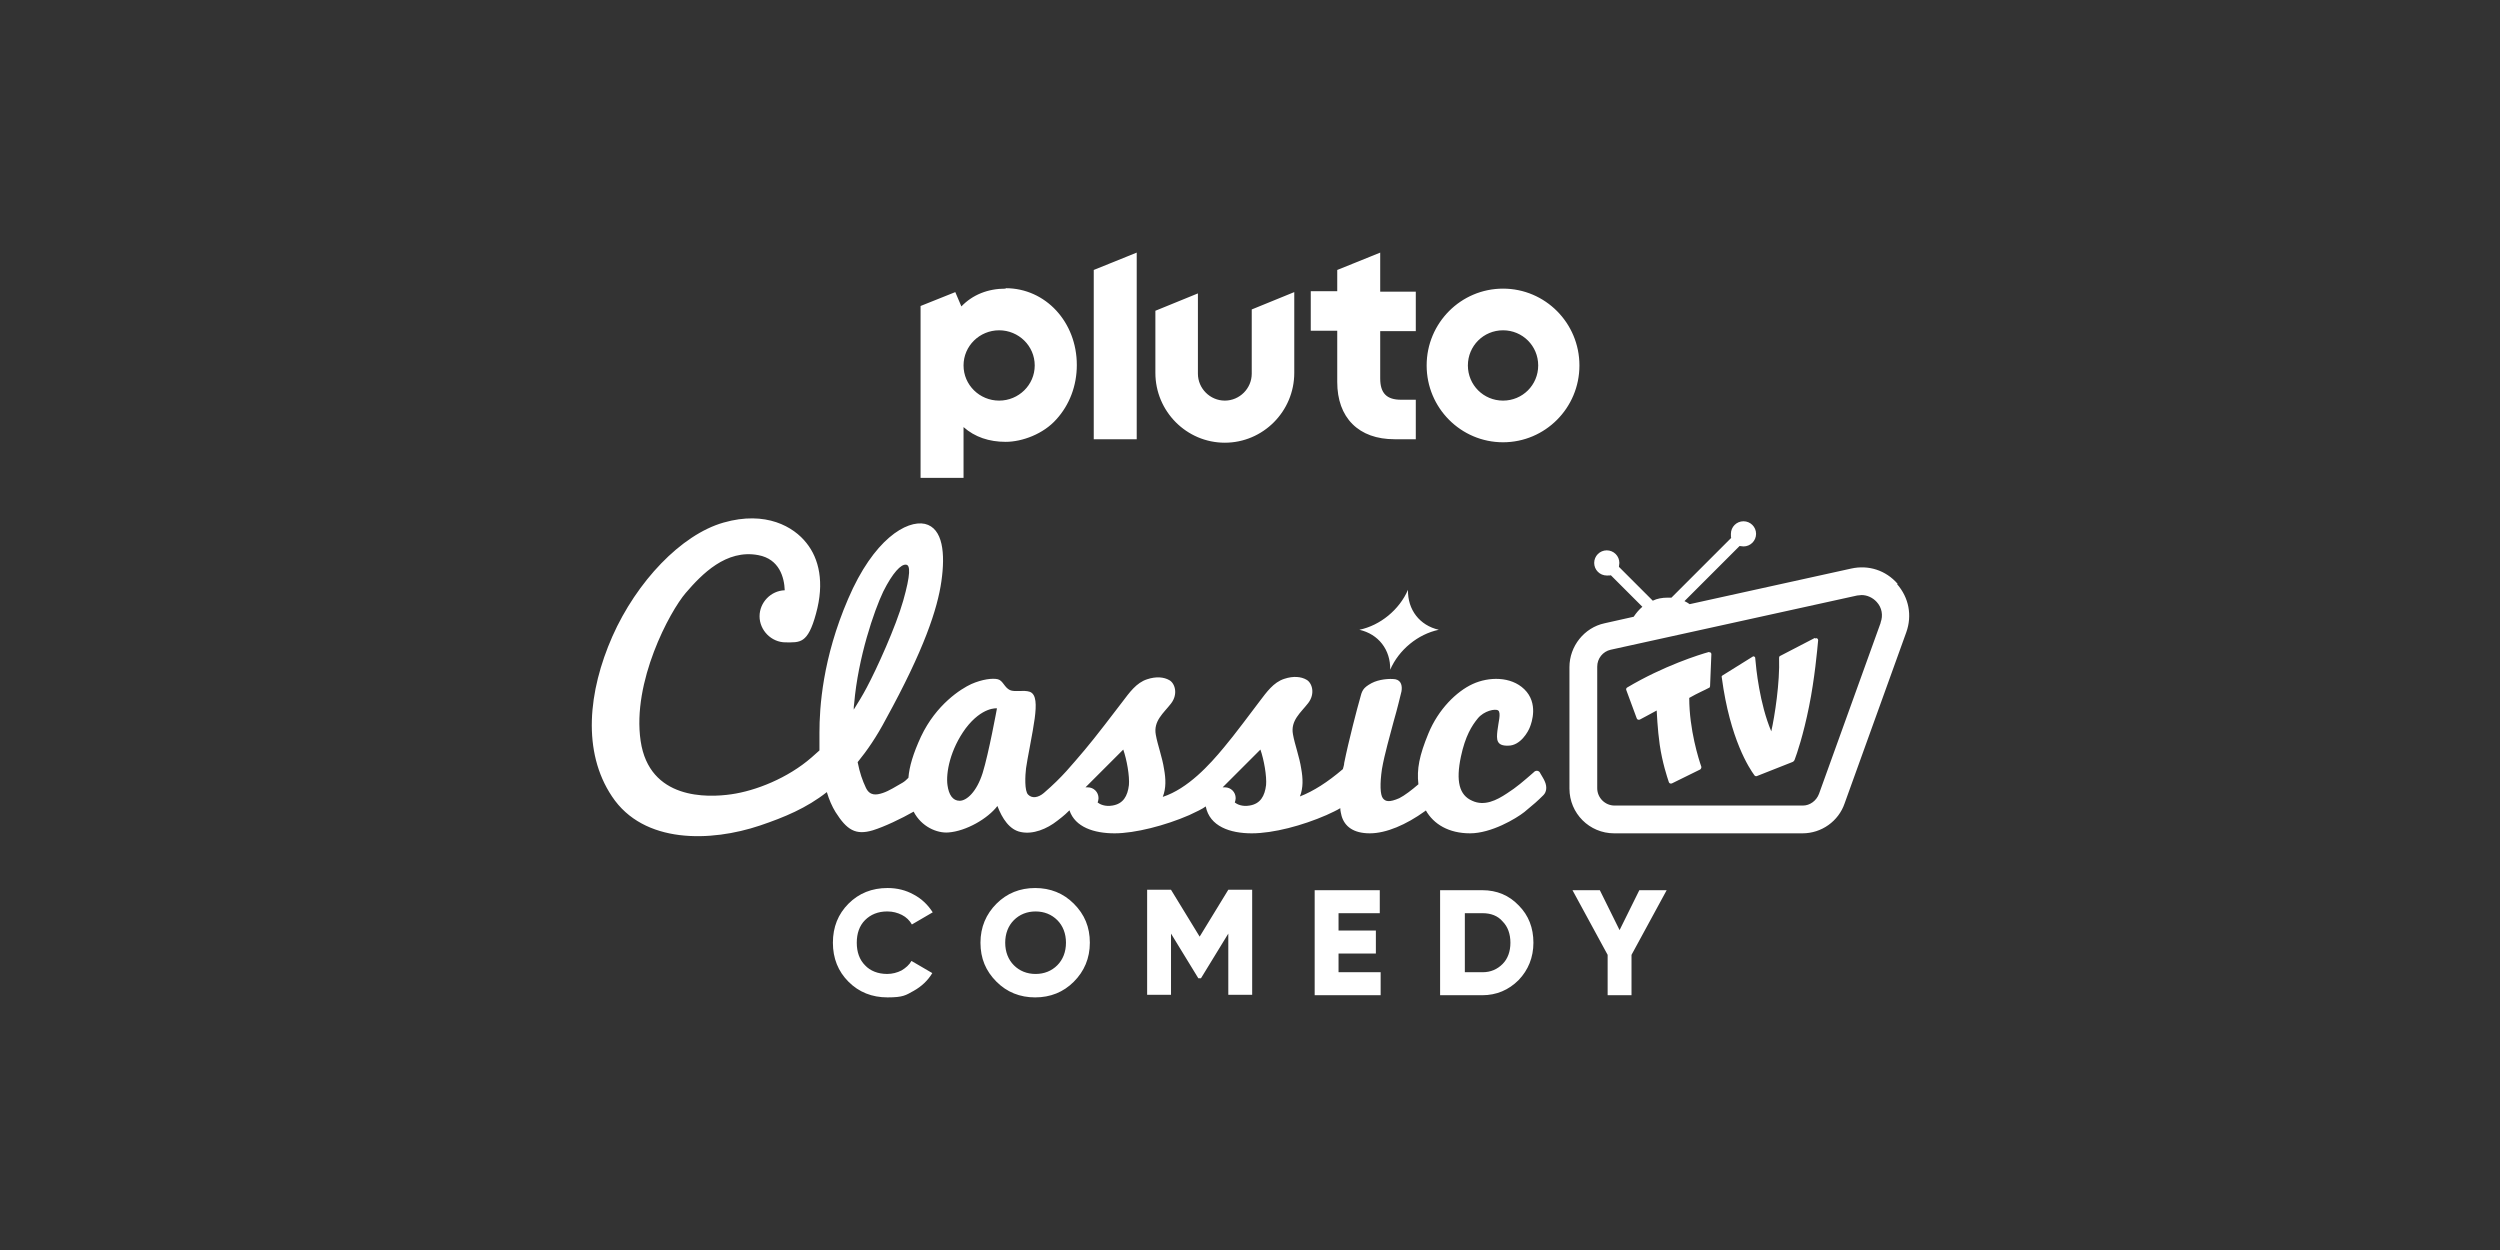
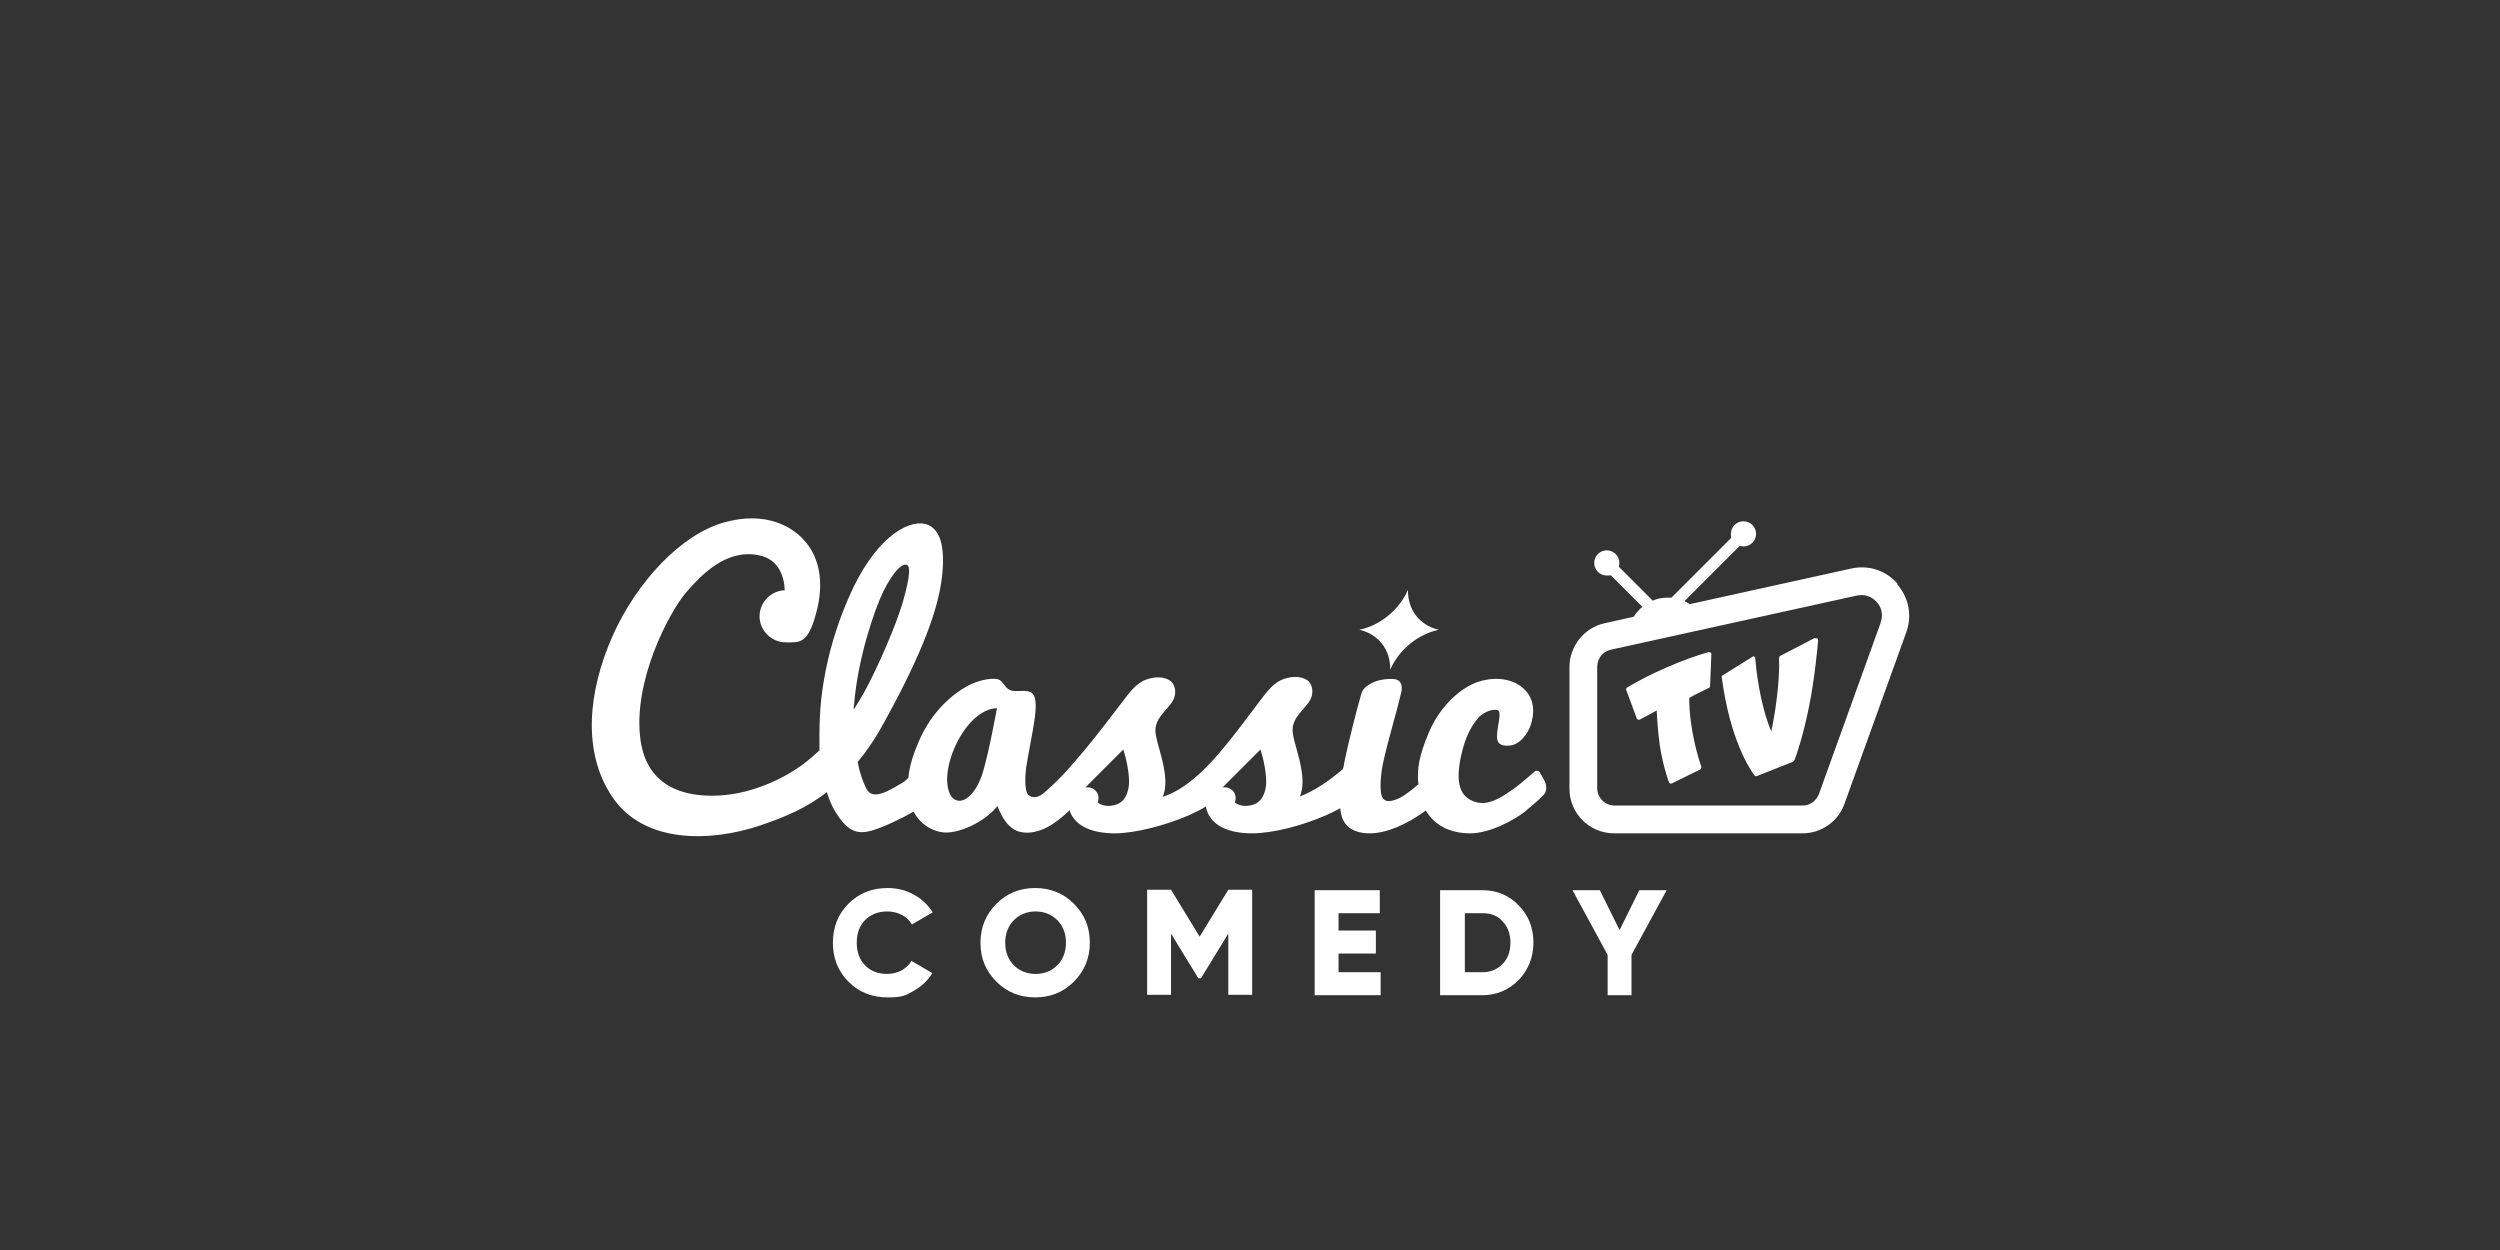
<svg xmlns="http://www.w3.org/2000/svg" id="_007_-_White_-_Example_-_Delete_before_saving" viewBox="0 0 576 288">
  <rect x="0" y="0" width="576" height="288" fill="#333333" stroke="none" />
  <defs>
    <style>.cls-1{fill:#fff;stroke-width:0px;}</style>
  </defs>
-   <path class="cls-1" d="M346.3,66.5c-9.7,0-17.6,7.9-17.6,17.7s7.9,17.7,17.6,17.7,17.6-7.9,17.6-17.7-7.9-17.7-17.6-17.7ZM346.3,92.3c-4.5,0-8.1-3.6-8.1-8.1s3.6-8.1,8.1-8.1,8.1,3.6,8.1,8.1-3.6,8.1-8.1,8.1ZM318,58.2l-9.9,4v4.9h-6.1v9.1h6.1v11.8c0,4.1,1.2,7.4,3.5,9.7,2.3,2.3,5.6,3.5,9.7,3.5h4.9v-9.1h-3.4c-3.3,0-4.8-1.5-4.8-4.9v-10.9h8.2v-9.1h-8.2v-8.9ZM288.4,86.1c0,3.4-2.8,6.2-6.2,6.2s-6.2-2.8-6.2-6.2v-18.5l-9.8,4v14.3c0,8.9,7.2,16.1,16,16.1s16-7.2,16-16.1v-18.6l-9.8,4v14.9ZM252,101.2h9.9v-43l-9.9,4v38.9ZM231.7,66.5c-4.1,0-7.6,1.4-10.2,4.1l-1.4-3.3-8,3.2v39.6h9.9v-11.7c2.6,2.3,5.9,3.4,9.7,3.4s8.7-1.8,11.7-5.2c3-3.3,4.7-7.7,4.7-12.5,0-9.9-7.2-17.7-16.4-17.7ZM230.2,92.3c-4.5,0-8.2-3.6-8.2-8.1s3.7-8.1,8.2-8.1,8.2,3.6,8.2,8.1-3.7,8.1-8.2,8.1Z" />
  <path class="cls-1" d="M204.5,210c1.2,0,2.3.3,3.3.8,1,.5,1.8,1.3,2.3,2.2l4.8-2.8c-1.1-1.7-2.5-3.1-4.4-4.1-1.8-1-3.8-1.5-6-1.5-3.6,0-6.6,1.2-9,3.6-2.4,2.4-3.6,5.4-3.6,9s1.2,6.6,3.6,9c2.4,2.4,5.4,3.6,9,3.6s4.2-.5,6-1.5c1.8-1,3.3-2.4,4.3-4.1l-4.8-2.8c-.5.9-1.3,1.6-2.3,2.2-1,.5-2.1.8-3.3.8-2.1,0-3.9-.7-5.1-2-1.3-1.3-1.9-3.1-1.9-5.2s.6-3.9,1.9-5.2c1.3-1.3,3-2,5.1-2ZM238.5,204.6c-3.5,0-6.5,1.2-8.9,3.6-2.4,2.4-3.7,5.4-3.7,9s1.2,6.5,3.7,9c2.4,2.4,5.4,3.6,8.9,3.6s6.5-1.2,8.9-3.6c2.4-2.4,3.7-5.4,3.7-9s-1.2-6.5-3.7-9c-2.4-2.4-5.4-3.6-8.9-3.6ZM243.6,222.4c-1.3,1.3-3,2-5,2s-3.7-.7-5-2c-1.3-1.3-2-3.1-2-5.2s.7-3.9,2-5.2c1.3-1.3,3-2,5-2s3.7.7,5,2c1.3,1.3,2,3.1,2,5.2s-.7,3.9-2,5.2ZM276.4,215.8l-6.6-10.8h-5.5v24.2h5.5v-14.1l6.3,10.3h.6l6.3-10.3v14.1h5.5v-24.2h-5.5l-6.6,10.8ZM308.4,219.7h8.6v-5.3h-8.6v-4h9.5v-5.3h-15v24.2h15.2v-5.3h-9.7v-4.3ZM341.5,205.1h-9.7v24.2h9.7c3.3,0,6.1-1.2,8.4-3.5,2.2-2.3,3.4-5.2,3.4-8.6s-1.1-6.3-3.4-8.6c-2.2-2.3-5-3.5-8.4-3.5ZM346.2,222.1c-1.2,1.2-2.7,1.9-4.6,1.9h-4.1v-13.6h4.1c1.9,0,3.5.6,4.6,1.9,1.2,1.2,1.8,2.9,1.8,4.9s-.6,3.7-1.8,4.9ZM373.2,214.4l-4.6-9.3h-6.3l8.1,14.9v9.3h5.5v-9.3l8.1-14.9h-6.3l-4.6,9.3ZM393.8,150.2c-2.2.6-10.5,3.2-18.9,8.2-.2.1-.3.4-.2.6l2.4,6.5c.1.3.4.4.7.3.8-.4,2.4-1.3,3.9-2.1,0,0,.2,4.5.7,7.9.6,4.1,1.7,7.4,2.1,8.6.1.3.4.4.7.3,3-1.5,5.5-2.7,6.5-3.2.2-.1.3-.4.3-.6-.6-1.7-2.8-8.6-2.8-15.9,1.9-1.1,3.8-1.9,4.5-2.3.2,0,.3-.3.3-.4l.3-7.4c0-.3-.3-.5-.5-.4ZM418.1,147l-7.9,4.1c-.2,0-.3.3-.3.5.2,5.6-1,13.4-1.8,16.9-2.7-6.4-3.5-14.5-3.7-16.9,0-.3-.4-.5-.6-.3l-6.9,4.3c-.2.1-.3.3-.2.5,1.9,14.3,6.4,21,7.5,22.5.1.2.4.3.6.2l8.1-3.2c.3-.1.5-.3.6-.6.5-1.3,2-5.7,3.3-12.2,1.3-6.4,1.9-13.1,2.1-15.3,0-.3-.3-.6-.6-.4ZM437.2,134.5c-2.7-3.1-6.7-4.4-10.7-3.5l-37.2,8.2c-.4-.3-.8-.5-1.2-.7l12.7-12.7c.3,0,.6.1.9.1,1.6,0,2.9-1.3,2.9-2.9s-1.3-2.9-2.9-2.9-2.9,1.3-2.9,2.9,0,.6.1.9l-13.8,13.8c-.3,0-.6,0-.9,0-1.2,0-2.4.2-3.4.7l-7.8-7.8c0-.3.1-.6.1-.9,0-1.6-1.3-2.9-2.9-2.9s-2.9,1.3-2.9,2.9,1.3,2.9,2.9,2.9.6,0,.9-.1l7.3,7.3c-.8.7-1.4,1.4-2,2.3l-6.7,1.5c-4.7,1-8.1,5.3-8.1,10.1v28c0,5.7,4.6,10.3,10.3,10.3h43.4c4.4,0,8.3-2.8,9.7-6.9l14.2-39.4c1.4-3.9.6-8-2.1-11.1ZM433.3,143.5l-14.2,39.4s0,0,0,0c-.6,1.6-2.1,2.7-3.7,2.7h-43.4c-2.2,0-4-1.8-4-4v-28c0-1.9,1.3-3.5,3.1-3.9l56.8-12.5c.4,0,.7-.1,1-.1,1.3,0,2.6.6,3.5,1.6,1.2,1.3,1.5,3.1.9,4.7ZM320.3,154.3c2-4.6,6.4-8.2,11.2-9.2-4.4-1-7.2-4.6-7.1-9.2-2,4.6-6.4,8.2-11.2,9.2,4.4,1,7.2,4.6,7.1,9.2ZM354.8,178c-.3-.5-1-.6-1.5,0-2.3,2-3.9,3.4-6.1,4.8-2.4,1.6-5.2,3-8,1.7-3-1.3-3.8-4.5-2.6-10.2,1-4.7,2.5-7.1,3.9-8.8,1.4-1.7,4-2.3,4.7-1.8.7.6,0,2.8-.2,4.7-.2,1.9-.3,3.5,2.5,3.4,2.8,0,4.6-3.2,5-4.3.4-1,2-5.5-1.3-8.7-3.1-3-8.2-2.9-11.9-1.2-3.7,1.7-7.9,5.8-10.2,11.4-2.1,5.1-2.7,8.2-2.3,11.7-1.5,1.3-3.2,2.6-4.4,3.2-2.3,1-3.2.8-3.8,0-.6-.8-.7-3.3-.2-6.7.6-3.5,1.9-7.9,2.7-11,.9-3.1,1.5-5.7,1.8-6.9.2-1.2,0-2.5-1.4-2.8-1.4-.2-3.8,0-5.5.9-2,1.1-2.2,1.7-2.7,3.7-.5,1.7-2.6,9.7-3.6,14.7,0,.5-.2.9-.3,1.4-3.5,3-6.8,5.1-9.9,6.3.8-2,.7-4.2.3-6.4-.4-2.7-1.5-5.6-1.9-7.9-.6-3.2,1.8-5,3.5-7.2,1.7-2.2.9-4.7-.4-5.4-1.2-.7-3-.9-5.1-.2-2.5.8-4.1,3.1-5.7,5.2-1.6,2.1-5.9,7.9-8.2,10.6-3.3,4-8.3,9.5-14.1,11.4.8-2,.7-4.2.3-6.4-.4-2.7-1.5-5.6-1.9-7.9-.6-3.2,1.8-5,3.5-7.2,1.7-2.2.9-4.7-.4-5.4-1.2-.7-3-.9-5.1-.2-2.5.8-4.1,3.1-5.7,5.2-1.6,2.1-6.4,8.4-8.7,11.1-3.1,3.6-5,6.1-9.4,9.9-1.3,1.1-2.7,1.3-3.6.4-.9-.8-.7-4.5-.5-6.1.2-1.7,1.6-8.4,2-11.5.4-3.1.4-5.5-1.1-6.1-1.4-.5-3.5.1-4.6-.4-1.3-.6-1.6-2.2-2.8-2.5-1.2-.3-3.6,0-6.1,1.1-2.4,1.1-8.1,4.7-11.6,12.1-1.8,3.9-2.7,6.9-2.9,9.5-.4.4-.8.8-1.3,1.1-1.6.9-3.1,1.9-4.6,2.4-1.5.5-3,.7-3.9-1.2-.8-1.7-1.4-3.4-1.9-5.9,2.2-2.7,4.4-5.9,6.5-9.9,8.8-16,11.9-25.4,12.8-31.8.9-6.3.4-12.2-3.8-13.2-4.2-.9-11.8,3.5-17.7,17.3-5.9,13.7-6.6,25-6.6,30.8,0,1.4,0,2.8,0,4.1-.6.5-1.2,1.1-1.8,1.6-5.5,4.8-12.9,7.7-18.5,8.5-5.5.8-18.9,1.3-20.9-12.3-2-13.6,6.7-29.8,10.4-34.1s9.3-10.1,16.7-8.7c4.9.9,6,5.2,6.1,8.1-3.2.1-5.8,2.8-5.8,6s2.7,6,6,6,5.1.4,7-6.6c2-7.2.7-12.7-2.2-16.3-2.9-3.7-9.3-7.5-19.1-4.7-9.8,2.8-20,13.6-25.6,26.2-5.6,12.7-7,26.6-.1,36.9,7.3,11,22.8,10.5,34.1,6.7,5.6-1.9,10.7-4,15.4-7.7.5,1.7,1.2,3.3,2,4.6,2.6,4.1,4.6,5.4,8.6,4.2,2.6-.8,6.6-2.7,9.4-4.3,1.8,3.5,5.4,5,8,4.8,4.1-.3,9.1-3.2,11.3-6.1,1.1,2.9,2.8,5.5,5.4,6,2.8.6,6-.7,8.4-2.6,1.6-1.2,2.4-2,2.8-2.4,1.3,3.9,5.7,5.3,10.4,5.3s11.7-1.8,17.2-4.2c1.7-.8,3-1.4,3.8-2,.9,4.6,5.6,6.2,10.6,6.2s11.7-1.8,17.2-4.2c1.3-.6,2.4-1.1,3.2-1.6,0,.7.2,1.3.3,1.8.7,2.4,2.7,4,6.5,4s8.4-2,12.7-5.1c0,0,.2-.1.2-.2,1.8,3.2,5.3,5.3,10.2,5.3s10.6-3.4,12.5-4.9c2.2-1.8,3.1-2.6,4.4-3.9.7-.7.9-1.9.3-3.2-.2-.5-.6-1.1-1-1.8ZM196.8,162.1c.9-10.6,4.6-21.4,6.7-25.8,2.2-4.4,4.1-6.3,5.2-6.2,1.1,0,1.1,2.3-.6,8.3-1.7,6-6.1,15.7-8.4,20-1,1.9-2,3.5-3,5.1,0-.4,0-.9.1-1.4ZM226.4,178.1c-1.4,4.4-3.7,6.4-5.3,6.4s-2.5-1.4-2.8-3.6c-.4-2.8.6-8.2,4.2-13.1,3.8-5,7.2-4.6,7.2-4.6,0,0-1.9,10.4-3.3,14.9ZM260.1,180.9c-.3,2.5-1.3,4.3-3.8,4.7-1.7.3-2.9-.3-3.4-.7.1-.3.2-.7.2-1,0-1.4-1.1-2.5-2.5-2.5s-.3,0-.5,0c3.5-3.5,8.7-8.7,8.7-8.7.8,2.3,1.5,6.1,1.3,8.3ZM291.7,180.9c-.3,2.5-1.3,4.3-3.8,4.7-1.7.3-2.9-.3-3.4-.7.1-.3.2-.7.2-1,0-1.4-1.1-2.5-2.5-2.5s-.3,0-.5,0c3.5-3.5,8.7-8.7,8.7-8.7.8,2.3,1.5,6.1,1.3,8.3Z" />
</svg>